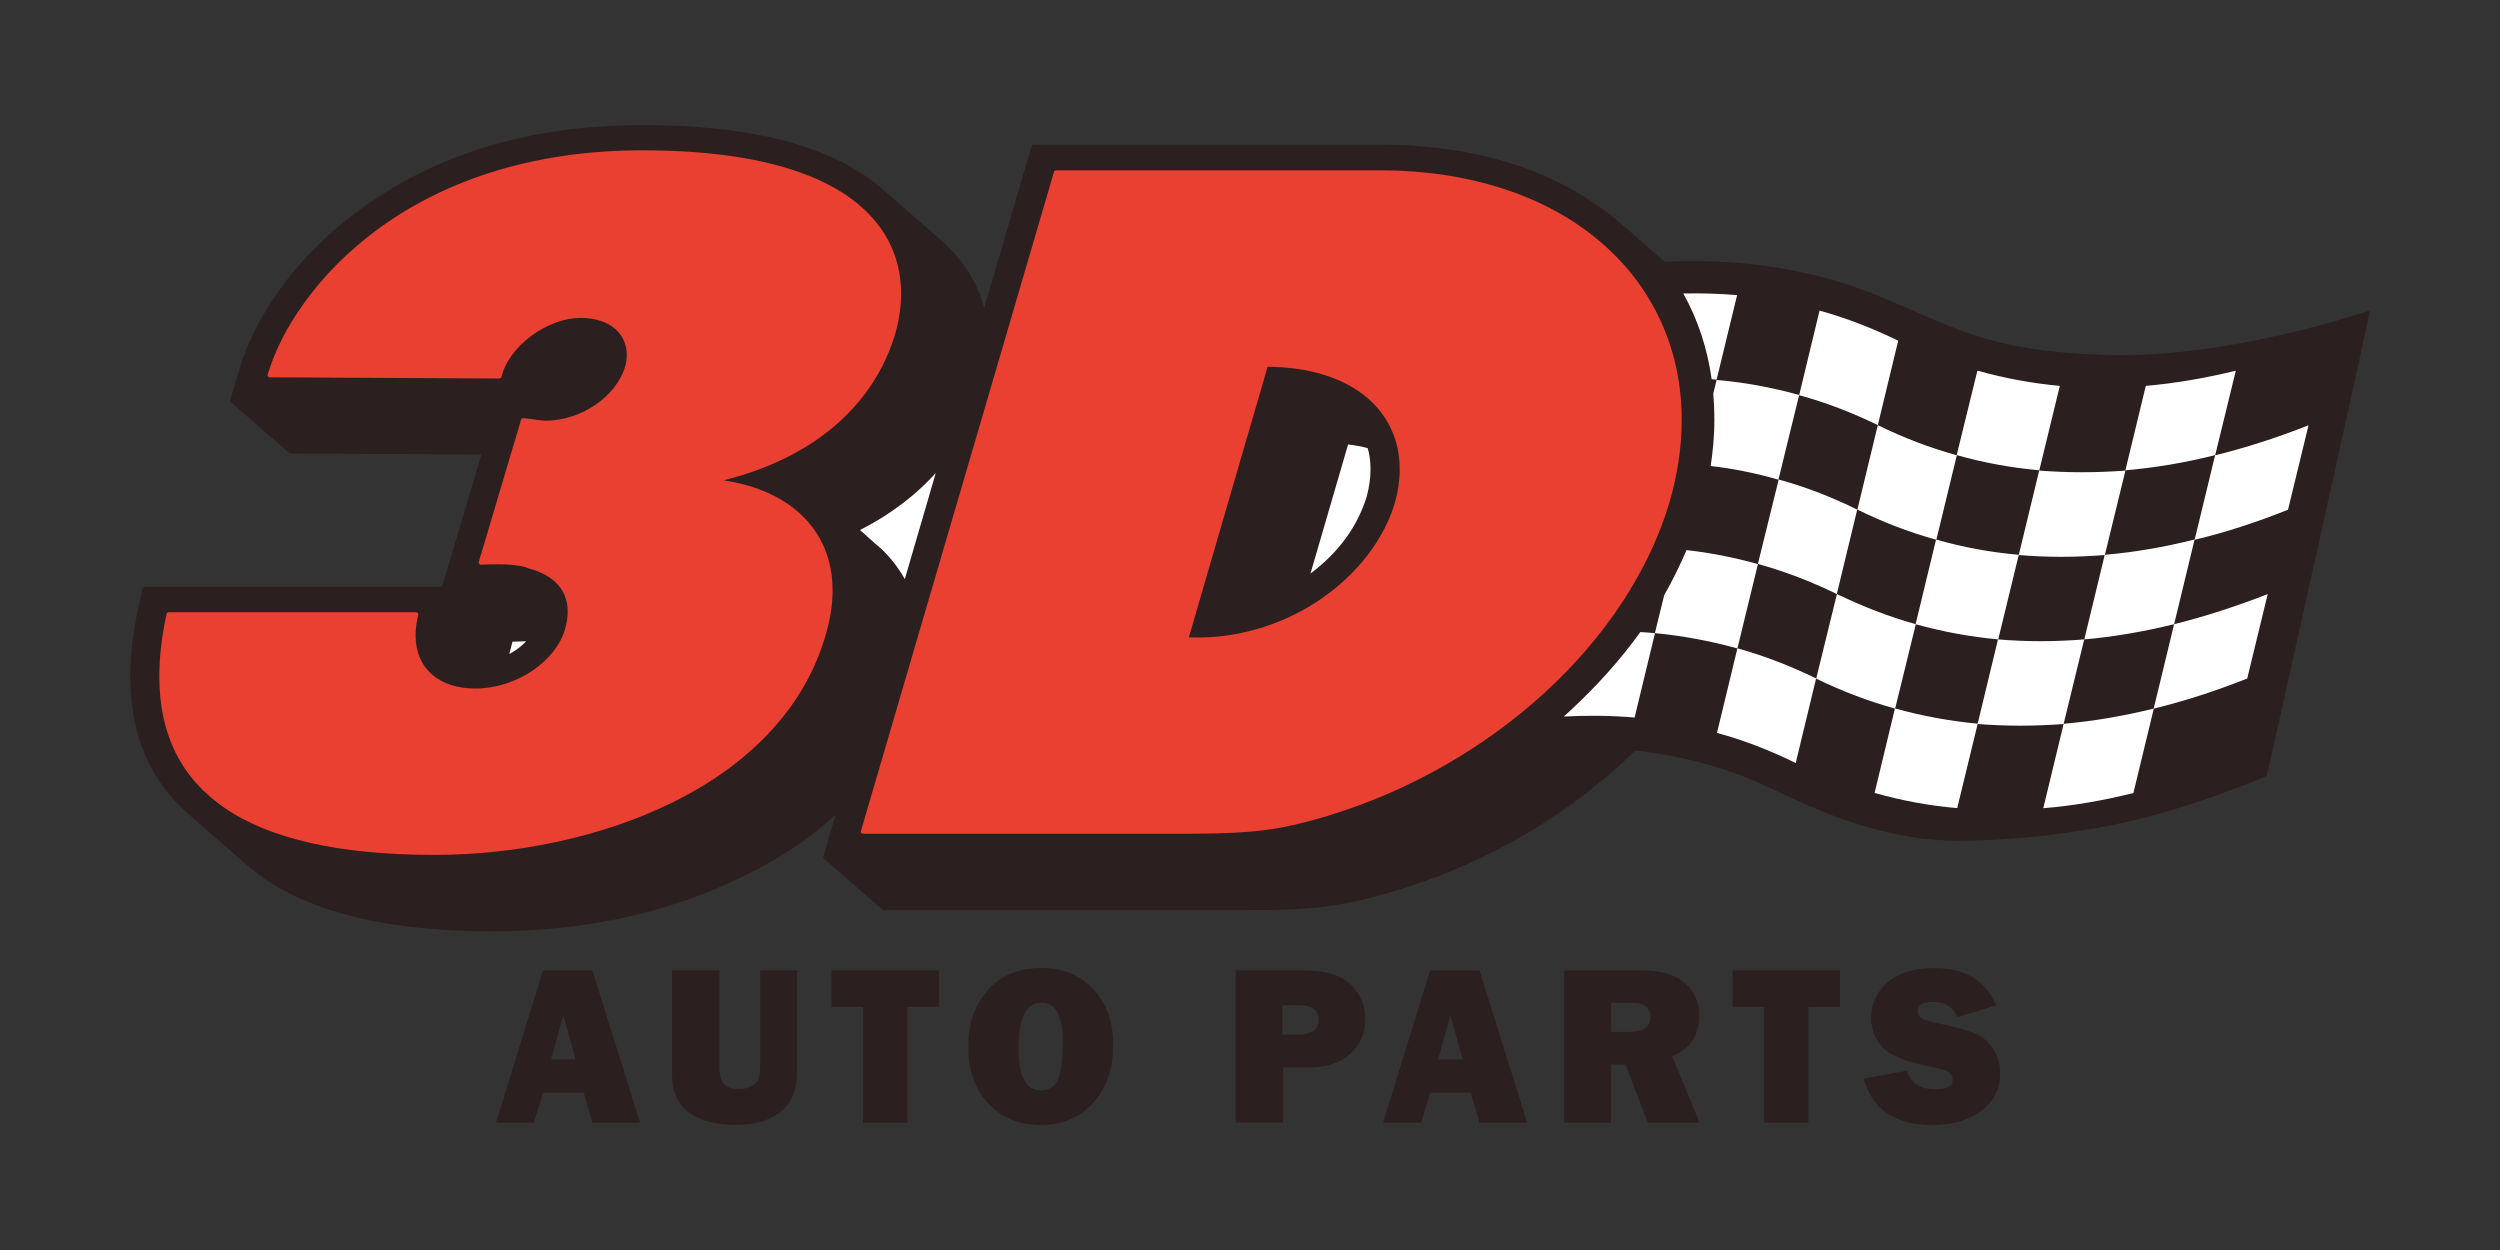
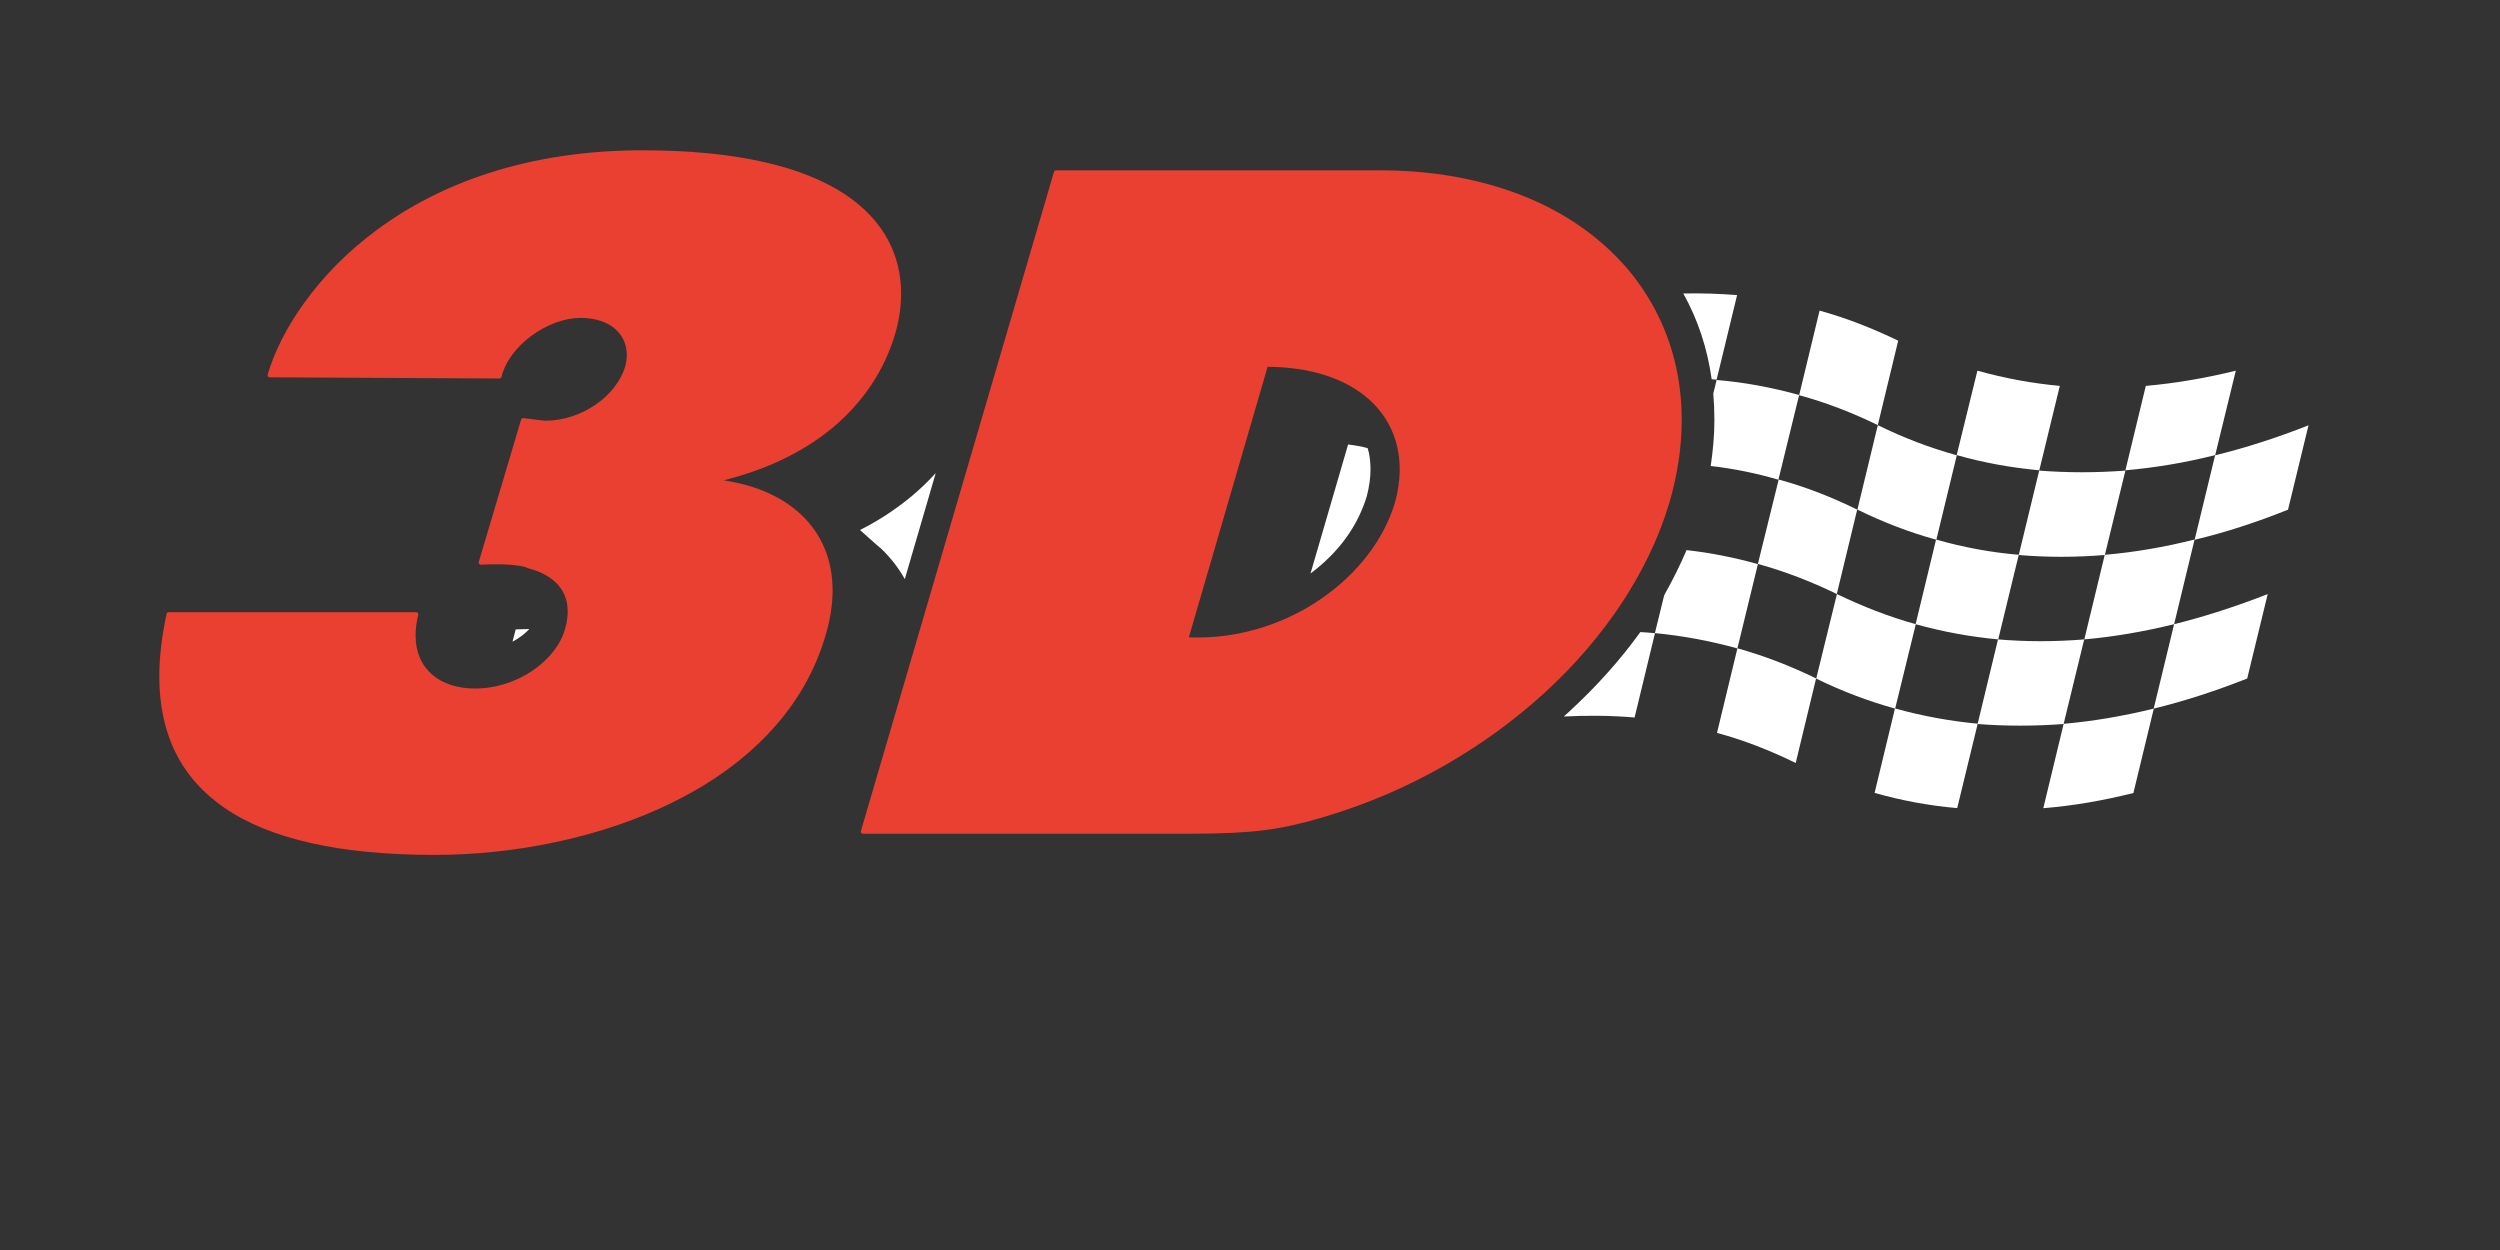
<svg xmlns="http://www.w3.org/2000/svg" id="Layer_1" viewBox="0 0 250 125">
  <rect x="0" y="0" width="250" height="125" fill="#333333" stroke="none" />
  <defs>
    <style>.cls-1{fill:#fff;}.cls-1,.cls-2,.cls-3{fill-rule:evenodd;stroke-width:0px;}.cls-2{fill:#2b1f1f;}.cls-3{fill:#e94032;}</style>
  </defs>
-   <path class="cls-2" d="M165.49,63.32h0s0,0,0,0h0s0,0,0,0ZM173.74,64.83h0s0,.01.01.01h0s0-.01-.01-.01ZM189.5,70.84v.02s0,0,.01,0v-.02s0,0-.01,0ZM193.62,53.94v.02s0,0,0,0v-.02s0,0,0,0ZM206.37,72.37v.04s0,0,0,0v-.04s0,0,0,0ZM193.62,53.94v.02s0,0,0,0v-.02s0,0,0,0ZM206.37,72.37v.04s0,0,0,0v-.04s0,0,0,0ZM189.5,70.84v.02s0,0,.01,0v-.02s0,0-.01,0ZM173.74,64.83h0s0,.01.01.01h0s0-.01-.01-.01ZM165.49,63.32h0s0,0,0,0h0s0,0,0,0ZM165.49,63.32h0s0,0,0,0h0s0,0,0,0ZM173.74,64.83h0s0,.01.01.01h0s0-.01-.01-.01ZM189.5,70.84v.02s0,0,.01,0v-.02s0,0-.01,0ZM193.62,53.94v.02s0,0,0,0v-.02s0,0,0,0ZM206.37,72.37v.04s0,0,0,0v-.04s0,0,0,0ZM193.62,53.94v.02s0,0,0,0v-.02s0,0,0,0ZM206.37,72.37v.04s0,0,0,0v-.04s0,0,0,0ZM189.5,70.84v.02s0,0,.01,0v-.02s0,0-.01,0ZM173.74,64.83h0s0,.01.01.01h0s0-.01-.01-.01ZM165.49,63.32h0s0,0,0,0h0s0,0,0,0ZM165.49,63.32h0s0,0,0,0h0s0,0,0,0ZM173.74,64.83h0s0,.01.01.01h0s0-.01-.01-.01ZM189.5,70.84v.02s0,0,.01,0v-.02s0,0-.01,0ZM193.62,53.94v.02s0,0,0,0v-.02s0,0,0,0ZM206.37,72.37v.04s0,0,0,0v-.04s0,0,0,0ZM193.62,53.94v.02s0,0,0,0v-.02s0,0,0,0ZM206.37,72.37v.04s0,0,0,0v-.04s0,0,0,0ZM189.5,70.84v.02s0,0,.01,0v-.02s0,0-.01,0ZM173.74,64.83h0s0,.01.01.01h0s0-.01-.01-.01ZM165.49,63.32h0s0,0,0,0h0s0,0,0,0ZM165.49,63.32h0s0,0,0,0h0s0,0,0,0ZM173.74,64.83h0s0,.01.01.01h0s0-.01-.01-.01ZM189.5,70.84v.02s0,0,.01,0v-.02s0,0-.01,0ZM193.62,53.94v.02s0,0,0,0v-.02s0,0,0,0ZM206.37,72.37v.04s0,0,0,0v-.04s0,0,0,0ZM193.62,53.94v.02s0,0,0,0v-.02s0,0,0,0ZM206.37,72.37v.04s0,0,0,0v-.04s0,0,0,0ZM189.5,70.84v.02s0,0,.01,0v-.02s0,0-.01,0ZM173.74,64.83h0s0,.01.01.01h0s0-.01-.01-.01ZM165.49,63.32h0s0,0,0,0h0s0,0,0,0ZM165.49,63.32h0s0,0,0,0h0s0,0,0,0ZM173.74,64.83h0s0,.01.01.01h0s0-.01-.01-.01ZM189.5,70.84v.02s0,0,.01,0v-.02s0,0-.01,0ZM193.62,53.94v.02s0,0,0,0v-.02s0,0,0,0ZM206.37,72.37v.04s0,0,0,0v-.04s0,0,0,0ZM193.62,53.94v.02s0,0,0,0v-.02s0,0,0,0ZM206.37,72.37v.04s0,0,0,0v-.04s0,0,0,0ZM189.5,70.84v.02s0,0,.01,0v-.02s0,0-.01,0ZM173.74,64.83h0s0,.01.01.01h0s0-.01-.01-.01ZM165.49,63.32h0s0,0,0,0h0s0,0,0,0ZM165.49,63.32h0s0,0,0,0h0s0,0,0,0ZM173.74,64.83h0s0,.01.01.01h0s0-.01-.01-.01ZM189.5,70.84v.02s0,0,.01,0v-.02s0,0-.01,0ZM193.62,53.94v.02s0,0,0,0v-.02s0,0,0,0ZM206.37,72.37v.04s0,0,0,0v-.04s0,0,0,0ZM193.62,53.94v.02s0,0,0,0v-.02s0,0,0,0ZM206.37,72.37v.04s0,0,0,0v-.04s0,0,0,0ZM189.5,70.84v.02s0,0,.01,0v-.02s0,0-.01,0ZM173.74,64.83h0s0,.01.01.01h0s0-.01-.01-.01ZM165.49,63.32h0s0,0,0,0h0s0,0,0,0ZM165.49,63.32h0s0,0,0,0h0s0,0,0,0ZM173.74,64.83h0s0,.01.01.01h0s0-.01-.01-.01ZM189.5,70.84v.02s0,0,.01,0v-.02s0,0-.01,0ZM193.62,53.94v.02s0,0,0,0v-.02s0,0,0,0ZM206.37,72.37v.04s0,0,0,0v-.04s0,0,0,0ZM193.62,53.94v.02s0,0,0,0v-.02s0,0,0,0ZM206.37,72.37v.04s0,0,0,0v-.04s0,0,0,0ZM189.5,70.84v.02s0,0,.01,0v-.02s0,0-.01,0ZM173.74,64.83h0s0,.01.01.01h0s0-.01-.01-.01ZM165.49,63.32h0s0,0,0,0h0s0,0,0,0ZM165.49,63.32h0s0,0,0,0h0s0,0,0,0ZM173.74,64.83h0s0,.01.01.01h0s0-.01-.01-.01ZM189.5,70.84v.02s0,0,.01,0v-.02s0,0-.01,0ZM193.62,53.94v.02s0,0,0,0v-.02s0,0,0,0ZM206.37,72.37v.04s0,0,0,0v-.04s0,0,0,0ZM193.62,53.94v.02s0,0,0,0v-.02s0,0,0,0ZM206.37,72.37v.04s0,0,0,0v-.04s0,0,0,0ZM189.5,70.84v.02s0,0,.01,0v-.02s0,0-.01,0ZM173.74,64.83h0s0,.01.01.01h0s0-.01-.01-.01ZM165.49,63.32h0s0,0,0,0h0s0,0,0,0ZM165.49,63.32h0s0,0,0,0h0s0,0,0,0ZM173.74,64.83h0s0,.01.01.01h0s0-.01-.01-.01ZM189.5,70.84v.02s0,0,.01,0v-.02s0,0-.01,0ZM193.62,53.94v.02s0,0,0,0v-.02s0,0,0,0ZM206.37,72.37v.04s0,0,0,0v-.04s0,0,0,0ZM193.62,53.94v.02s0,0,0,0v-.02s0,0,0,0ZM206.37,72.37v.04s0,0,0,0v-.04s0,0,0,0ZM189.5,70.84v.02s0,0,.01,0v-.02s0,0-.01,0ZM173.74,64.83h0s0,.01.01.01h0s0-.01-.01-.01ZM165.49,63.32h0s0,0,0,0h0ZM236.96,31.05s-14.25,4.93-26.71,4.44c-3.99-.16-7.78-.51-11.37-1.53-1.19-.33-2.49-.78-3.91-1.35-.85-.34-2.13-.87-3.82-1.61-1.75-.76-3.07-1.32-3.96-1.67-1.49-.59-2.86-1.05-4.11-1.39-4.49-1.23-9.04-1.84-13.64-1.84-1.1,0-2.09.02-2.97.08l-4.11-3.6s0,0-.01,0l-.06-.05c-.11-.08-.18-.15-.22-.19,0,0-.01-.01-.02-.02-6.16-5.23-14.2-7.85-24.12-7.85h-34.55c-.05,0-.1.01-.14.04-.04.03-.07.06-.08.11l-4.75,16.2c-.66-2.6-2.1-4.87-4.32-6.81l-5.82-5.08c-.62-.55-1.31-1.06-2.04-1.54-4.97-3.26-12.29-4.88-21.94-4.88-11.25,0-20.74,2.86-28.46,8.57-3.13,2.32-5.75,4.95-7.87,7.9-1.88,2.63-3.21,5.25-3.99,7.87l-.95,3.17s0,.03,0,.05c0,.05.02.1.07.14l5.82,5.08s.1.06.16.06l19.07.1-3.93,13.23H14.47c-.05,0-.1.02-.15.05-.04.03-.07.07-.08.12l-.44,2.07c-.52,2.38-.77,4.63-.77,6.73,0,5.78,1.94,10.36,5.81,13.75l5.82,5.08s0,0,0,0c.76.62,1.35,1.08,1.78,1.38,5.12,3.51,12.72,5.27,22.81,5.27,9.29,0,17.7-1.86,25.25-5.58,3.51-1.71,6.53-3.74,9.06-6.08l-1.23,4.21s0,.03,0,.05c0,.06.02.1.07.14l5.82,5.08s.1.06.16.06h36.78c3.18,0,5.71-.13,7.6-.38,1.94-.26,4.12-.76,6.56-1.48,8.8-2.63,16.5-6.98,23.13-13.07t0,0l1.08-1.02c2.2.21,4.55.65,7.06,1.34,2.38.66,4.78,1.57,7.2,2.75,3.14,1.53,6.01,2.68,8.61,3.46,3.25.97,6.35,1.46,9.32,1.46,4.8,0,9.63-.49,14.49-1.37,8.18-1.47,16.47-5.12,16.47-5.12,0,0,10.43-46.55,10.29-46.52ZM51.5,65.06c-.19.12-.38.24-.57.34l.32-1.23,1.36-.04c-.31.33-.68.64-1.11.93ZM90.48,57.91c-.63-1.13-1.44-2.17-2.42-3.1,0,0,0,0-.01,0l-.38-.32-1.67-1.49c1.85-.93,3.56-2.05,5.14-3.36.89-.74,1.69-1.51,2.42-2.32l-3.09,10.59ZM136.67,49.65c-.95,3.03-2.82,5.59-5.62,7.69l3.76-12.9c.71.08,1.36.2,1.97.37.19.62.28,1.33.28,2.12,0,.84-.13,1.74-.38,2.72ZM214.58,38.59c2.96-.26,5.94-.77,9-1.52l-2.06,8.44c-3.05.77-6.02,1.26-8.98,1.52l2.04-8.44ZM197.74,37.07c2.7.75,5.41,1.26,8.24,1.52l-2.05,8.44c-2.81-.26-5.54-.75-8.26-1.52l2.07-8.44ZM181.96,31.05c2.71.75,5.31,1.76,7.87,3.01l-2.04,8.44c-2.57-1.24-5.18-2.26-7.87-2.99l-2.07,8.45c-2.2-.63-4.46-1.1-6.77-1.37.23-1.54.37-3.09.37-4.59,0-.92-.05-1.8-.11-2.65l.33-1.36c2.81.24,5.53.75,8.26,1.5l2.04-8.45ZM185.73,50.95l-2.04,8.44c-2.59-1.26-5.2-2.26-7.89-3.01l2.08-8.44c2.67.73,5.3,1.74,7.86,3.01ZM173.71,29.51l-2.05,8.46c-.16-.02-.32-.04-.49-.04-.44-3.11-1.37-5.96-2.84-8.58,1.81-.04,3.6.02,5.38.16ZM171.7,73.3l2.04-8.45c-2.71-.75-5.44-1.26-8.24-1.52l-2.04,8.44c-2.33-.2-4.68-.22-7.08-.1.16-.16.34-.31.52-.47,2.77-2.54,5.14-5.2,7.13-7.97.49.02.99.06,1.46.1l.93-3.79c.84-1.49,1.58-3,2.24-4.52,2.45.27,4.82.75,7.15,1.4l-2.05,8.43c2.71.75,5.3,1.77,7.86,3.01l-2.04,8.46c-2.57-1.26-5.18-2.28-7.87-3.01ZM187.46,79.29l2.03-8.42c-2.68-.75-5.3-1.74-7.88-3l2.07-8.44c2.58,1.24,5.19,2.25,7.88,3.01l-2.06,8.42c2.72.75,5.46,1.26,8.26,1.52l-2.05,8.44c-2.81-.24-5.54-.75-8.26-1.52ZM204.33,80.81l2.03-8.41c-2.92.22-5.79.22-8.6,0l2.04-8.46c2.82.24,5.68.24,8.62,0l-2.05,8.42c2.96-.26,5.94-.77,9-1.52l-2.04,8.44c-3.08.77-6.05,1.28-9.01,1.52ZM224.72,67.86c-3.21,1.27-6.27,2.26-9.35,3.01l2.04-8.44c3.07-.75,6.17-1.77,9.36-3.01l-2.05,8.44ZM228.81,50.96c-3.18,1.27-6.27,2.28-9.35,3.01l-2.04,8.44c-3.07.75-6.05,1.26-8.98,1.52l2.04-8.44c-2.92.24-5.79.24-8.6,0l-2.05,8.44c-2.81-.26-5.56-.77-8.26-1.52l2.04-8.44c-2.7-.73-5.3-1.74-7.88-3.01l2.04-8.44c2.59,1.26,5.2,2.25,7.89,3.01l-2.04,8.42c2.7.77,5.44,1.28,8.26,1.52l2.04-8.42c2.82.22,5.68.22,8.62,0l-2.05,8.42c2.94-.24,5.92-.75,8.98-1.53l2.04-8.42c3.07-.75,6.17-1.74,9.36-3.01l-2.05,8.44ZM206.37,72.37h0v.04s0,0,0,0v-.04ZM193.63,53.95s0,0-.01,0v.02s0,0,0,0v-.02ZM189.51,70.85s-.01,0-.02,0v.02s0,0,.01,0v-.02ZM173.75,64.84s0,0-.01,0h0s0,.01.01.01h0ZM165.49,63.32h0s0,0,0,0h0s0,0,0,0ZM165.49,63.32h0s0,0,0,0h0s0,0,0,0ZM173.74,64.83h0s0,.01.01.01h0s0-.01-.01-.01ZM189.5,70.84v.02s0,0,.01,0v-.02s0,0-.01,0ZM206.37,72.37v.04s0,0,0,0v-.04s0,0,0,0ZM193.62,53.94v.02s0,0,0,0v-.02s0,0,0,0ZM206.37,72.37v.04s0,0,0,0v-.04s0,0,0,0ZM193.62,53.94v.02s0,0,0,0v-.02s0,0,0,0ZM189.5,70.84v.02s0,0,.01,0v-.02s0,0-.01,0ZM173.74,64.83h0s0,.01.01.01h0s0-.01-.01-.01ZM165.49,63.32h0s0,0,0,0h0s0,0,0,0ZM165.49,63.32h0s0,0,0,0h0s0,0,0,0ZM173.74,64.83h0s0,.01.01.01h0s0-.01-.01-.01ZM189.5,70.84v.02s0,0,.01,0v-.02s0,0-.01,0ZM206.37,72.37v.04s0,0,0,0v-.04s0,0,0,0ZM193.62,53.94v.02s0,0,0,0v-.02s0,0,0,0ZM206.37,72.37v.04s0,0,0,0v-.04s0,0,0,0ZM193.62,53.94v.02s0,0,0,0v-.02s0,0,0,0ZM189.5,70.84v.02s0,0,.01,0v-.02s0,0-.01,0ZM173.74,64.83h0s0,.01.01.01h0s0-.01-.01-.01ZM165.49,63.32h0s0,0,0,0h0s0,0,0,0ZM165.49,63.32h0s0,0,0,0h0s0,0,0,0ZM173.74,64.83h0s0,.01.01.01h0s0-.01-.01-.01ZM189.5,70.84v.02s0,0,.01,0v-.02s0,0-.01,0ZM206.37,72.37v.04s0,0,0,0v-.04s0,0,0,0ZM193.62,53.94v.02s0,0,0,0v-.02s0,0,0,0ZM206.37,72.37v.04s0,0,0,0v-.04s0,0,0,0ZM193.62,53.94v.02s0,0,0,0v-.02s0,0,0,0ZM189.5,70.84v.02s0,0,.01,0v-.02s0,0-.01,0ZM173.74,64.83h0s0,.01.01.01h0s0-.01-.01-.01ZM165.49,63.32h0s0,0,0,0h0s0,0,0,0ZM165.49,63.32h0s0,0,0,0h0s0,0,0,0ZM173.74,64.83h0s0,.01.01.01h0s0-.01-.01-.01ZM189.5,70.84v.02s0,0,.01,0v-.02s0,0-.01,0ZM206.37,72.37v.04s0,0,0,0v-.04s0,0,0,0ZM193.62,53.94v.02s0,0,0,0v-.02s0,0,0,0ZM206.37,72.37v.04s0,0,0,0v-.04s0,0,0,0ZM193.62,53.94v.02s0,0,0,0v-.02s0,0,0,0ZM189.5,70.84v.02s0,0,.01,0v-.02s0,0-.01,0ZM173.74,64.83h0s0,.01.01.01h0s0-.01-.01-.01ZM165.49,63.32h0s0,0,0,0h0s0,0,0,0ZM165.49,63.32h0s0,0,0,0h0s0,0,0,0ZM173.74,64.83h0s0,.01.01.01h0s0-.01-.01-.01ZM189.5,70.84v.02s0,0,.01,0v-.02s0,0-.01,0ZM206.37,72.37v.04s0,0,0,0v-.04s0,0,0,0ZM193.62,53.94v.02s0,0,0,0v-.02s0,0,0,0ZM206.37,72.37v.04s0,0,0,0v-.04s0,0,0,0ZM193.62,53.94v.02s0,0,0,0v-.02s0,0,0,0ZM189.5,70.84v.02s0,0,.01,0v-.02s0,0-.01,0ZM173.74,64.83h0s0,.01.01.01h0s0-.01-.01-.01ZM165.49,63.32h0s0,0,0,0h0s0,0,0,0ZM165.49,63.32h0s0,0,0,0h0s0,0,0,0ZM173.74,64.83h0s0,.01.01.01h0s0-.01-.01-.01ZM189.5,70.84v.02s0,0,.01,0v-.02s0,0-.01,0ZM206.37,72.37v.04s0,0,0,0v-.04s0,0,0,0ZM193.62,53.94v.02s0,0,0,0v-.02s0,0,0,0ZM206.37,72.37v.04s0,0,0,0v-.04s0,0,0,0ZM193.62,53.94v.02s0,0,0,0v-.02s0,0,0,0ZM189.5,70.84v.02s0,0,.01,0v-.02s0,0-.01,0ZM173.74,64.83h0s0,.01.01.01h0s0-.01-.01-.01ZM165.49,63.32h0s0,0,0,0h0s0,0,0,0ZM165.49,63.32h0s0,0,0,0h0s0,0,0,0ZM173.74,64.83h0s0,.01.01.01h0s0-.01-.01-.01ZM189.5,70.84v.02s0,0,.01,0v-.02s0,0-.01,0ZM206.37,72.37v.04s0,0,0,0v-.04s0,0,0,0ZM193.62,53.94v.02s0,0,0,0v-.02s0,0,0,0ZM206.37,72.37v.04s0,0,0,0v-.04s0,0,0,0ZM193.62,53.94v.02s0,0,0,0v-.02s0,0,0,0ZM189.5,70.84v.02s0,0,.01,0v-.02s0,0-.01,0ZM173.74,64.83h0s0,.01.01.01h0s0-.01-.01-.01ZM165.49,63.32h0s0,0,0,0h0s0,0,0,0ZM165.49,63.32h0s0,0,0,0h0s0,0,0,0ZM173.74,64.83h0s0,.01.01.01h0s0-.01-.01-.01ZM189.5,70.84v.02s0,0,.01,0v-.02s0,0-.01,0ZM206.37,72.37v.04s0,0,0,0v-.04s0,0,0,0ZM193.62,53.94v.02s0,0,0,0v-.02s0,0,0,0ZM206.37,72.37v.04s0,0,0,0v-.04s0,0,0,0ZM193.62,53.94v.02s0,0,0,0v-.02s0,0,0,0ZM189.5,70.84v.02s0,0,.01,0v-.02s0,0-.01,0ZM173.74,64.83h0s0,.01.01.01h0s0-.01-.01-.01ZM165.49,63.32h0s0,0,0,0h0s0,0,0,0ZM206.37,72.37v.04s0,0,0,0v-.04s0,0,0,0ZM206.37,72.37v.04s0,0,0,0v-.04s0,0,0,0ZM193.62,53.94v.02s0,0,0,0v-.02s0,0,0,0ZM189.5,70.84v.02s0,0,.01,0v-.02s0,0-.01,0ZM193.62,53.94v.02s0,0,0,0v-.02s0,0,0,0ZM189.5,70.84v.02s0,0,.01,0v-.02s0,0-.01,0ZM173.74,64.83h0s0,.01.01.01h0s0-.01-.01-.01ZM165.49,63.32h0s0,0,0,0h0s0,0,0,0ZM173.74,64.83h0s0,.01.01.01h0s0-.01-.01-.01ZM165.49,63.32h0s0,0,0,0h0s0,0,0,0ZM59.24,112.27l-.86-3h-4.08l-.91,3h-3.79l4.7-15.22h4.94l4.77,15.22h-4.77ZM55.1,105.94h2.46l-1.23-4.42-1.23,4.42ZM79.7,97.04v10.08c0,1.91-.57,3.28-1.7,4.12-1.13.84-2.61,1.25-4.43,1.25-1.92,0-3.46-.4-4.62-1.2-1.16-.8-1.75-2.11-1.75-3.93v-10.33h4.75v9.78c0,.73.15,1.26.46,1.6.31.33.8.5,1.47.5.56,0,1.02-.12,1.38-.36s.57-.51.65-.82c.07-.3.11-.9.11-1.78v-8.91h3.68ZM90.74,100.69v11.58h-4.43v-11.58h-3.16v-3.65h10.74v3.65h-3.16ZM104.09,112.5c-2.14,0-3.89-.71-5.24-2.13-1.35-1.42-2.02-3.32-2.02-5.7s.64-4.15,1.94-5.64c1.29-1.48,3.08-2.23,5.37-2.23,2.12,0,3.85.7,5.18,2.1,1.33,1.4,2,3.26,2,5.6s-.67,4.35-2.02,5.81c-1.35,1.46-3.08,2.19-5.21,2.19ZM104.06,109.04c.79,0,1.36-.34,1.7-1.03.35-.69.52-1.95.52-3.78,0-2.65-.71-3.97-2.13-3.97-1.53,0-2.3,1.51-2.3,4.53,0,2.83.74,4.25,2.21,4.25ZM128.31,106.73v5.53h-4.74v-15.22h6.5c1.62,0,2.85.19,3.7.56.84.37,1.51.94,2.01,1.71.49.77.74,1.62.74,2.58,0,1.45-.51,2.62-1.52,3.51-1.01.89-2.36,1.34-4.05,1.34h-2.64ZM128.24,103.47h1.56c1.38,0,2.06-.51,2.06-1.52,0-.95-.64-1.43-1.91-1.43h-1.72v2.94ZM147.95,112.27l-.86-3h-4.08l-.91,3h-3.79l4.7-15.22h4.94l4.77,15.22h-4.77ZM143.81,105.94h2.46l-1.23-4.42-1.23,4.42ZM169.96,112.27h-5.18l-2.22-5.82h-1.47v5.82h-4.67v-15.22h7.95c1.75,0,3.12.41,4.09,1.23.97.82,1.46,1.91,1.46,3.25,0,.88-.18,1.65-.54,2.33s-1.08,1.27-2.16,1.78l2.75,6.64ZM161.08,103.19h2c.59,0,1.06-.12,1.42-.37.36-.25.54-.61.54-1.08,0-.97-.6-1.46-1.8-1.46h-2.15v2.91ZM180.84,100.69v11.58h-4.43v-11.58h-3.16v-3.65h10.74v3.65h-3.16ZM186.36,107.86l4.34-.78c.36,1.23,1.3,1.84,2.81,1.84,1.17,0,1.76-.31,1.76-.94,0-.33-.14-.58-.41-.76s-.76-.34-1.46-.48c-2.67-.51-4.38-1.18-5.14-2.01s-1.14-1.8-1.14-2.91c0-1.44.54-2.63,1.63-3.58,1.09-.95,2.66-1.43,4.7-1.43,3.1,0,5.15,1.25,6.15,3.74l-3.87,1.17c-.4-1.02-1.22-1.53-2.44-1.53-1.02,0-1.53.32-1.53.95,0,.28.11.5.35.66.23.16.68.3,1.34.45,1.82.39,3.12.73,3.88,1.02.77.3,1.41.8,1.92,1.52s.77,1.56.77,2.54c0,1.54-.62,2.79-1.87,3.74s-2.89,1.43-4.92,1.43c-3.71,0-6-1.55-6.87-4.64Z" />
-   <path class="cls-1" d="M93.57,47.32l-3.09,10.59c-.63-1.13-1.44-2.17-2.42-3.1,0,0,0,0-.01,0l-.38-.32-1.67-1.49c1.85-.93,3.56-2.05,5.14-3.36.89-.74,1.69-1.51,2.42-2.32ZM197.74,37.07l-2.07,8.44c2.72.77,5.45,1.26,8.26,1.52l2.05-8.44c-2.82-.26-5.54-.77-8.24-1.52ZM214.58,38.59l-2.04,8.44c2.96-.26,5.93-.75,8.98-1.52l2.06-8.44c-3.06.75-6.04,1.26-9,1.52ZM217.41,62.42l-2.04,8.44c3.07-.75,6.14-1.74,9.35-3.01l2.05-8.44c-3.19,1.24-6.29,2.25-9.36,3.01ZM206.37,72.37v.04h-.01l-2.03,8.41c2.96-.24,5.93-.75,9.01-1.52l2.04-8.44c-3.06.75-6.04,1.26-9,1.52ZM199.8,63.94l-2.04,8.46c2.81.22,5.68.22,8.6,0v-.04h.01l2.05-8.42c-2.93.24-5.79.24-8.62,0ZM189.51,70.85v.02s-.02,0-.02,0l-2.03,8.42c2.72.77,5.45,1.28,8.26,1.52l2.05-8.44c-2.79-.26-5.53-.77-8.26-1.52ZM221.51,45.53l-2.04,8.42c-3.06.77-6.05,1.28-8.98,1.53l2.05-8.42c-2.94.22-5.79.22-8.62,0l-2.04,8.42c-2.82-.24-5.55-.75-8.26-1.52v.02s-.01,0-.02,0l-2.04,8.44c2.7.75,5.45,1.26,8.26,1.52l2.05-8.44c2.81.24,5.68.24,8.6,0l-2.04,8.44c2.94-.26,5.91-.77,8.98-1.52l2.04-8.44c3.07-.73,6.17-1.74,9.35-3.01l2.05-8.44c-3.19,1.26-6.29,2.25-9.36,3.01ZM183.69,59.42l-2.07,8.44c2.57,1.26,5.2,2.25,7.88,3v-.02s.02,0,.02,0l2.06-8.42c-2.7-.75-5.3-1.77-7.88-3.01ZM187.78,42.52l-2.04,8.44c2.57,1.26,5.18,2.27,7.88,3.01v-.02s.01,0,.02,0l2.04-8.42c-2.7-.75-5.3-1.74-7.89-3.01ZM177.87,47.95l-2.08,8.44c2.7.75,5.3,1.75,7.89,3.01l2.04-8.44c-2.56-1.26-5.18-2.28-7.86-3.01ZM173.75,64.84h0s0,0-.01,0l-2.04,8.45c2.7.73,5.3,1.75,7.87,3.01l2.04-8.46c-2.56-1.24-5.15-2.25-7.86-3.01ZM165.49,63.32h0c-.48-.05-.97-.09-1.46-.11-1.99,2.77-4.37,5.43-7.13,7.97-.17.16-.35.31-.52.47,2.4-.12,4.75-.1,7.08.1l2.04-8.44h0ZM168.66,55c-.65,1.52-1.4,3.03-2.24,4.52l-.93,3.79h0,0c2.81.27,5.53.78,8.24,1.53h0s0,0,.01,0l2.05-8.43c-2.33-.65-4.7-1.13-7.15-1.4ZM181.96,31.05l-2.04,8.45c-2.73-.75-5.45-1.27-8.26-1.5l-.33,1.36c.07.85.11,1.73.11,2.65,0,1.5-.14,3.05-.37,4.59,2.31.26,4.57.73,6.77,1.37l2.07-8.45c2.7.73,5.3,1.74,7.87,2.99l2.04-8.44c-2.56-1.24-5.16-2.26-7.87-3.01ZM168.33,29.35c1.47,2.63,2.4,5.47,2.84,8.58.17,0,.33.02.49.04l2.05-8.46c-1.78-.14-3.57-.2-5.38-.16ZM136.78,44.82c-.61-.17-1.26-.29-1.97-.37l-3.76,12.9c2.8-2.1,4.68-4.66,5.62-7.69.26-.98.38-1.88.38-2.72,0-.79-.09-1.5-.28-2.12ZM51.25,64.17l-.32,1.23c.19-.1.38-.22.57-.34.44-.29.81-.6,1.11-.93l-1.36.04Z" />
+   <path class="cls-1" d="M93.57,47.32l-3.09,10.59c-.63-1.13-1.44-2.17-2.42-3.1,0,0,0,0-.01,0l-.38-.32-1.67-1.49c1.85-.93,3.56-2.05,5.14-3.36.89-.74,1.69-1.51,2.42-2.32ZM197.74,37.07l-2.07,8.44c2.72.77,5.45,1.26,8.26,1.52l2.05-8.44c-2.82-.26-5.54-.77-8.24-1.52ZM214.58,38.59l-2.04,8.44c2.96-.26,5.93-.75,8.98-1.52l2.06-8.44c-3.06.75-6.04,1.26-9,1.52ZM217.41,62.42l-2.04,8.44c3.07-.75,6.14-1.74,9.35-3.01l2.05-8.44c-3.19,1.24-6.29,2.25-9.36,3.01ZM206.37,72.37v.04h-.01l-2.03,8.41c2.96-.24,5.93-.75,9.01-1.52l2.04-8.44c-3.06.75-6.04,1.26-9,1.52ZM199.8,63.94l-2.04,8.46c2.81.22,5.68.22,8.6,0v-.04h.01l2.05-8.42c-2.93.24-5.79.24-8.62,0ZM189.51,70.85v.02s-.02,0-.02,0l-2.03,8.42c2.72.77,5.45,1.28,8.26,1.52l2.05-8.44c-2.79-.26-5.53-.77-8.26-1.52ZM221.51,45.53l-2.04,8.42c-3.06.77-6.05,1.28-8.98,1.53l2.05-8.42c-2.94.22-5.79.22-8.62,0l-2.04,8.42c-2.82-.24-5.55-.75-8.26-1.52v.02s-.01,0-.02,0l-2.04,8.44c2.7.75,5.45,1.26,8.26,1.52l2.05-8.44c2.81.24,5.68.24,8.6,0l-2.04,8.44c2.94-.26,5.91-.77,8.98-1.52l2.04-8.44c3.07-.73,6.17-1.74,9.35-3.01l2.05-8.44c-3.19,1.26-6.29,2.25-9.36,3.01ZM183.69,59.42l-2.07,8.44c2.57,1.26,5.2,2.25,7.88,3v-.02s.02,0,.02,0l2.06-8.42c-2.7-.75-5.3-1.77-7.88-3.01ZM187.78,42.52l-2.04,8.44c2.57,1.26,5.18,2.27,7.88,3.01v-.02s.01,0,.02,0l2.04-8.42c-2.7-.75-5.3-1.74-7.89-3.01ZM177.87,47.95l-2.08,8.44c2.7.75,5.3,1.75,7.89,3.01l2.04-8.44c-2.56-1.26-5.18-2.28-7.86-3.01ZM173.75,64.84h0s0,0-.01,0l-2.04,8.45c2.7.73,5.3,1.75,7.87,3.01l2.04-8.46c-2.56-1.24-5.15-2.25-7.86-3.01ZM165.49,63.32h0c-.48-.05-.97-.09-1.46-.11-1.99,2.77-4.37,5.43-7.13,7.97-.17.16-.35.31-.52.47,2.4-.12,4.75-.1,7.08.1l2.04-8.44h0ZM168.66,55c-.65,1.52-1.4,3.03-2.24,4.52l-.93,3.79h0,0c2.81.27,5.53.78,8.24,1.53h0s0,0,.01,0l2.05-8.43c-2.33-.65-4.7-1.13-7.15-1.4ZM181.96,31.05l-2.04,8.45c-2.73-.75-5.45-1.27-8.26-1.5l-.33,1.36c.07.85.11,1.73.11,2.65,0,1.5-.14,3.05-.37,4.59,2.31.26,4.57.73,6.77,1.37l2.07-8.45c2.7.73,5.3,1.74,7.87,2.99l2.04-8.44c-2.56-1.24-5.16-2.26-7.87-3.01ZM168.33,29.35c1.47,2.63,2.4,5.47,2.84,8.58.17,0,.33.02.49.04l2.05-8.46c-1.78-.14-3.57-.2-5.38-.16ZM136.78,44.82c-.61-.17-1.26-.29-1.97-.37l-3.76,12.9c2.8-2.1,4.68-4.66,5.62-7.69.26-.98.38-1.88.38-2.72,0-.79-.09-1.5-.28-2.12ZM51.25,64.17c.19-.1.38-.22.57-.34.44-.29.81-.6,1.11-.93l-1.36.04Z" />
  <path class="cls-3" d="M118.89,63.72l7.87-27.04c2.06.01,3.92.28,5.59.79,1.63.5,3.03,1.22,4.19,2.16,1.12.91,1.97,1.99,2.56,3.24.58,1.24.87,2.6.87,4.06,0,1.09-.16,2.2-.48,3.35-.56,1.85-1.48,3.61-2.76,5.27-1.25,1.62-2.77,3.05-4.54,4.28-1.79,1.24-3.73,2.2-5.82,2.87-2.17.7-4.37,1.05-6.6,1.05l-.87-.02ZM86.14,83.31s.1.06.16.06h33.04c2.93,0,5.32-.12,7.16-.36.98-.13,1.96-.3,2.95-.53.92-.21,1.95-.48,3.08-.82,4.15-1.25,8.12-2.94,11.9-5.1,3.68-2.1,7.04-4.54,10.08-7.33,3.02-2.77,5.58-5.76,7.69-8.96,2.14-3.26,3.72-6.59,4.74-10.01,0,0,0,0,0,0,.82-2.81,1.23-5.56,1.23-8.25,0-3.55-.7-6.86-2.11-9.93-1.4-3.04-3.41-5.68-6.05-7.92-2.68-2.28-5.86-4.03-9.54-5.24-3.82-1.26-8-1.89-12.56-1.89h-32.29c-.05,0-.1.01-.14.04-.04.03-.07.06-.08.11l-19.32,65.96s0,.03,0,.05c0,.06.02.1.07.14ZM16.74,61.26s-.07.07-.08.12c-.48,2.24-.73,4.33-.73,6.26,0,5.78,2.17,10.15,6.5,13.13,4.58,3.15,11.58,4.72,21.01,4.72,4.08,0,8.13-.43,12.14-1.28,4.26-.91,8.16-2.23,11.68-3.97,3.83-1.89,7.02-4.18,9.56-6.86,2.79-2.94,4.71-6.26,5.77-9.96.44-1.52.67-2.97.67-4.36,0-1.53-.27-2.94-.8-4.22-.53-1.28-1.32-2.41-2.35-3.38-1.04-.98-2.3-1.77-3.78-2.37-1.2-.49-2.53-.84-3.97-1.06,2.02-.5,3.9-1.16,5.63-1.96,1.99-.93,3.77-2.04,5.32-3.34,1.52-1.28,2.81-2.71,3.86-4.3,1.04-1.57,1.82-3.26,2.36-5.08,0,0,0,0,0,0,.39-1.37.58-2.7.58-3.99,0-1.95-.44-3.74-1.31-5.37-.96-1.78-2.41-3.31-4.35-4.59-2.12-1.39-4.78-2.45-7.98-3.18-3.47-.79-7.54-1.19-12.21-1.19-5.55,0-10.69.76-15.41,2.29-4.15,1.34-7.88,3.24-11.19,5.69-2.87,2.13-5.29,4.56-7.26,7.31-1.72,2.4-2.94,4.79-3.64,7.16,0,.02,0,.03,0,.05,0,.06.02.1.07.14.04.04.1.06.16.06l22.94.12s0,0,0,0c.05,0,.1-.02.14-.05.04-.03.07-.07.08-.11.18-.75.53-1.48,1.07-2.21.51-.7,1.15-1.33,1.91-1.89.75-.56,1.56-1,2.4-1.31.88-.33,1.73-.49,2.54-.49.72,0,1.38.1,1.97.29.56.18,1.04.44,1.44.78.39.33.69.72.89,1.17.21.45.31.94.31,1.47,0,.39-.06.78-.17,1.18-.22.72-.59,1.41-1.11,2.08-.51.65-1.13,1.22-1.86,1.72-.73.5-1.52.89-2.36,1.16-.87.28-1.74.43-2.6.43-.15,0-.43-.03-.82-.08-.51-.07-.98-.13-1.4-.17,0,0-.02,0-.03,0-.05,0-.1.01-.14.04-.04.03-.07.06-.08.11l-4.24,14.25s0,.03,0,.05c0,.06.02.1.07.14s.1.06.16.06c0,0,0,0,.01,0,.52-.03,1.01-.04,1.47-.04.88,0,1.62.04,2.22.13.49.07.83.16,1.01.26.02.01.04.02.06.02,1.3.35,2.28.9,2.94,1.65.64.73.96,1.61.96,2.66,0,.56-.09,1.16-.28,1.8,0,0,0,0,0,0-.22.76-.61,1.5-1.17,2.21-.56.71-1.24,1.34-2.05,1.89-.83.57-1.73,1-2.69,1.31-1.02.33-2.04.49-3.08.49-.86,0-1.66-.12-2.39-.35-.72-.23-1.35-.57-1.87-1.02-.54-.46-.95-1.01-1.23-1.66-.3-.68-.45-1.44-.45-2.29,0-.65.09-1.34.27-2.07,0-.01,0-.03,0-.04,0-.06-.02-.1-.07-.14-.04-.04-.1-.06-.16-.06h-24.73c-.06,0-.1.02-.15.05Z" />
</svg>